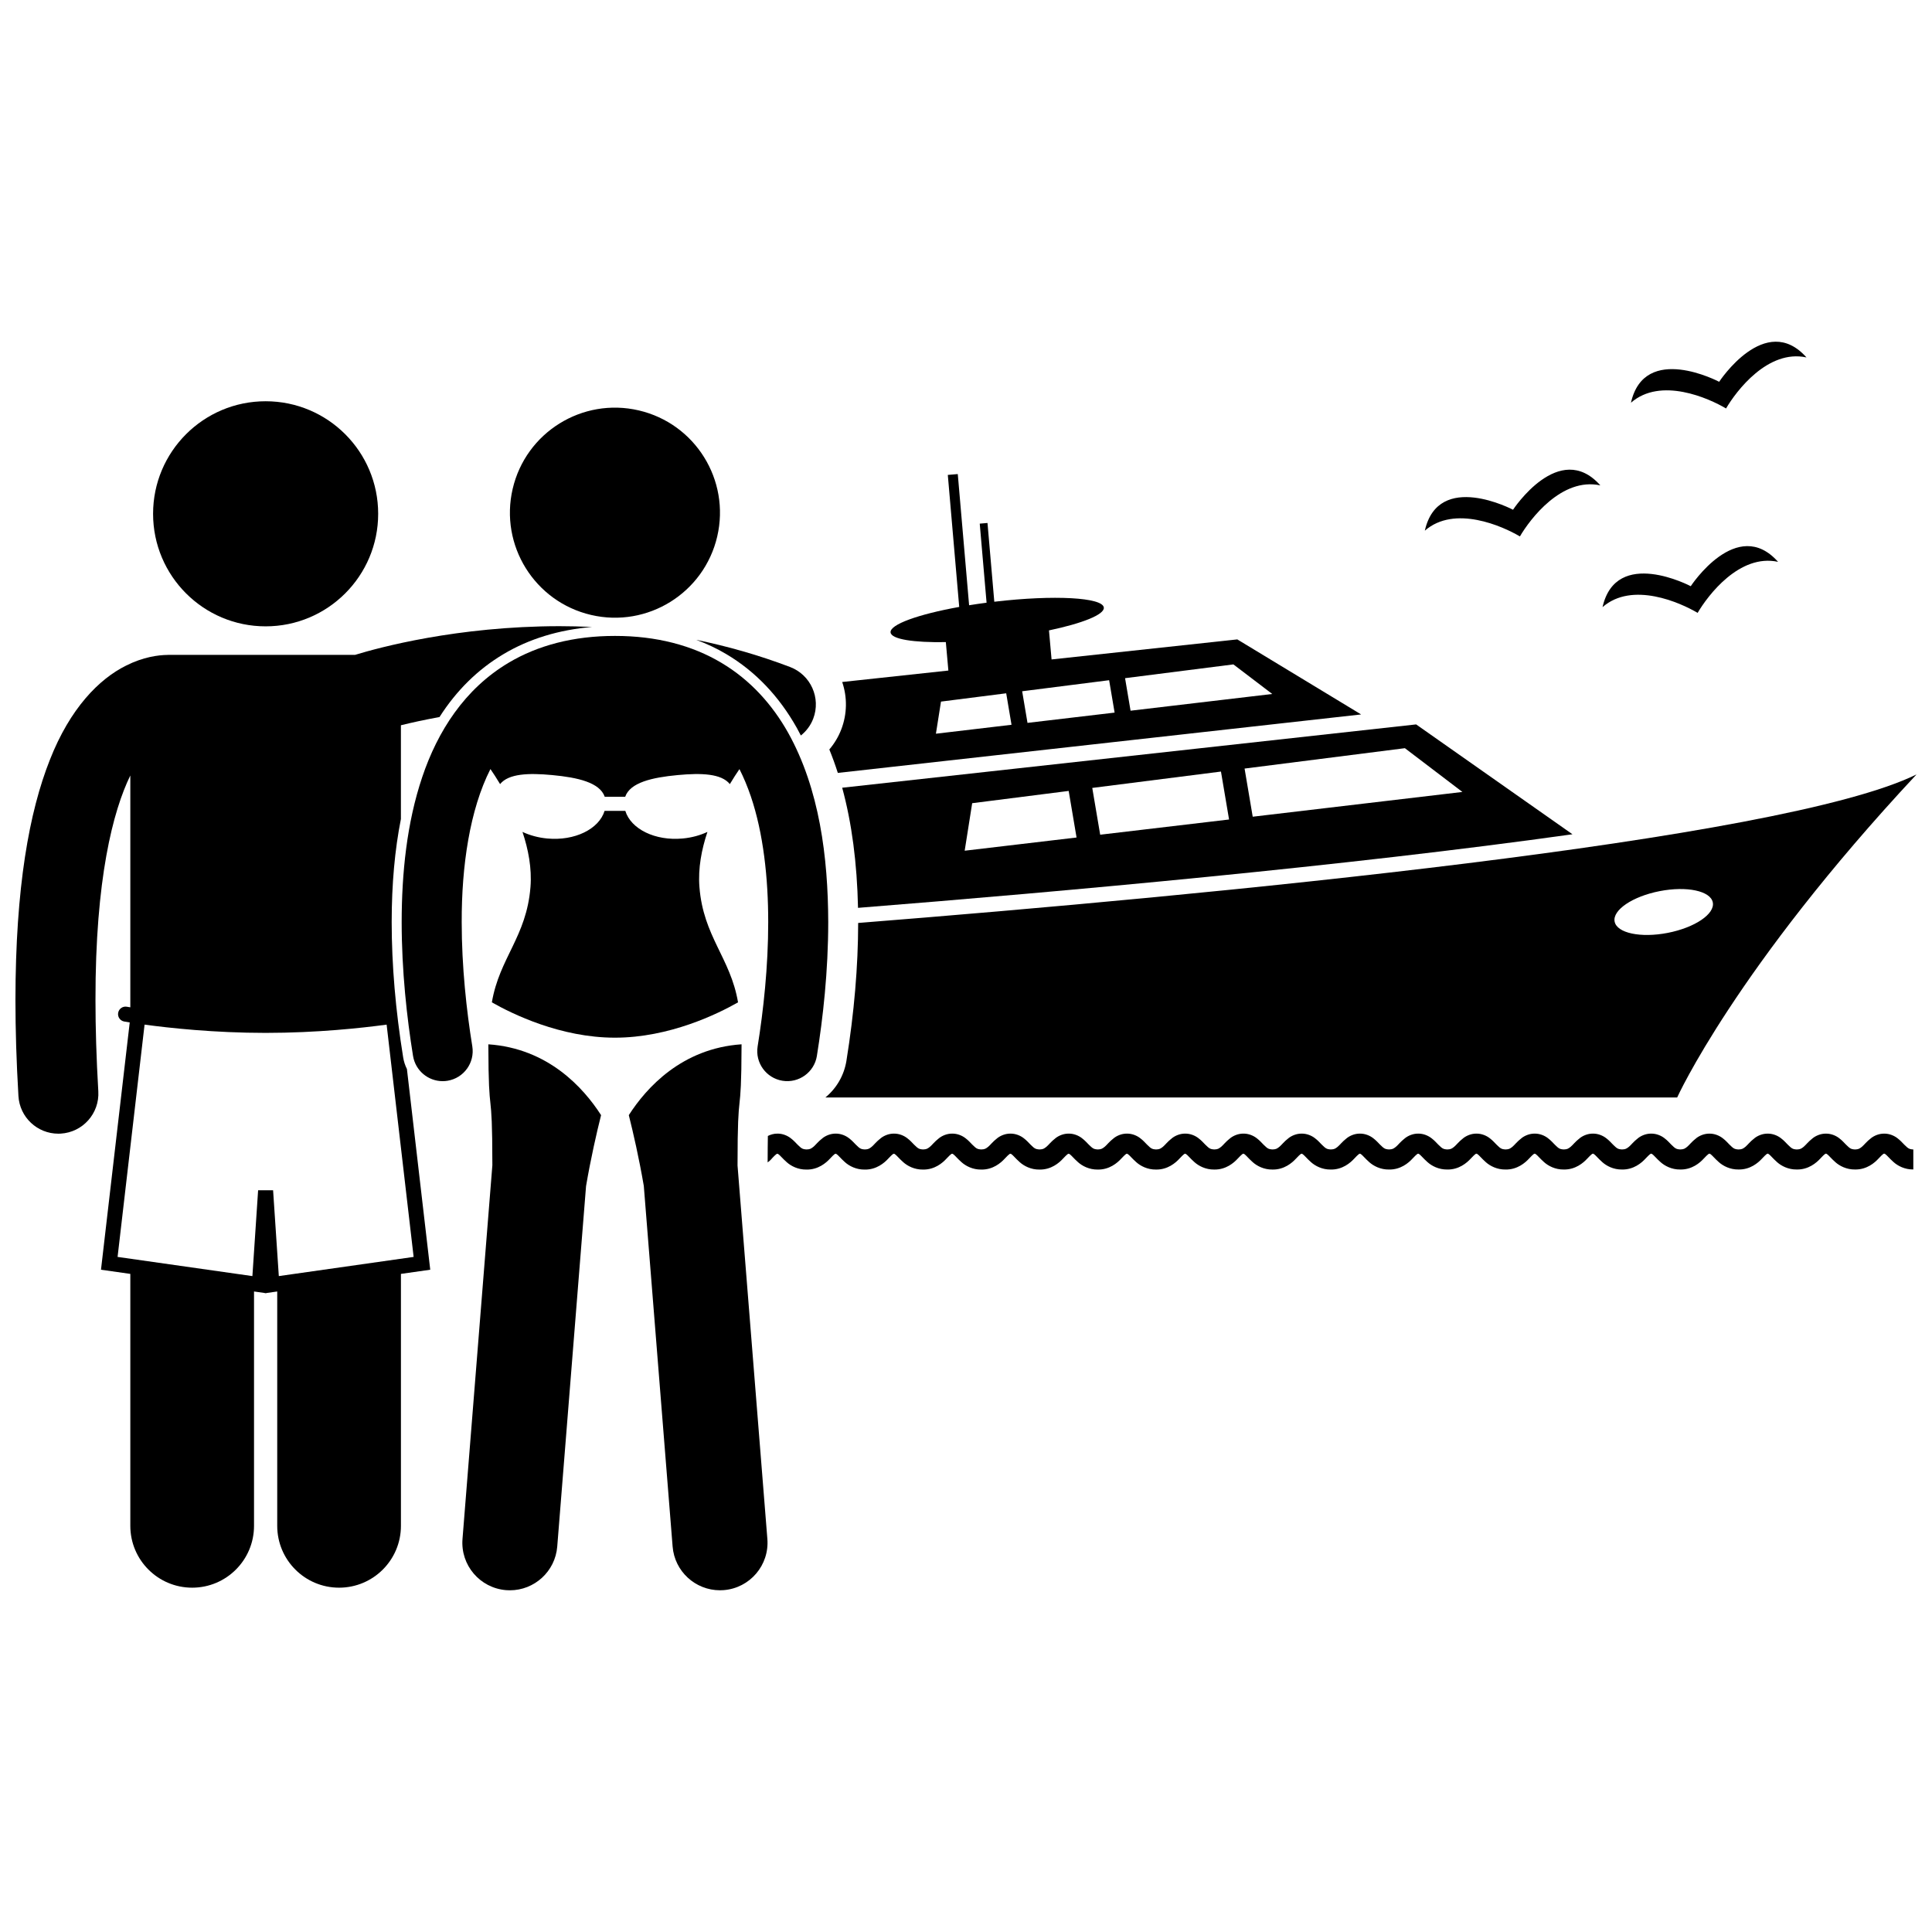
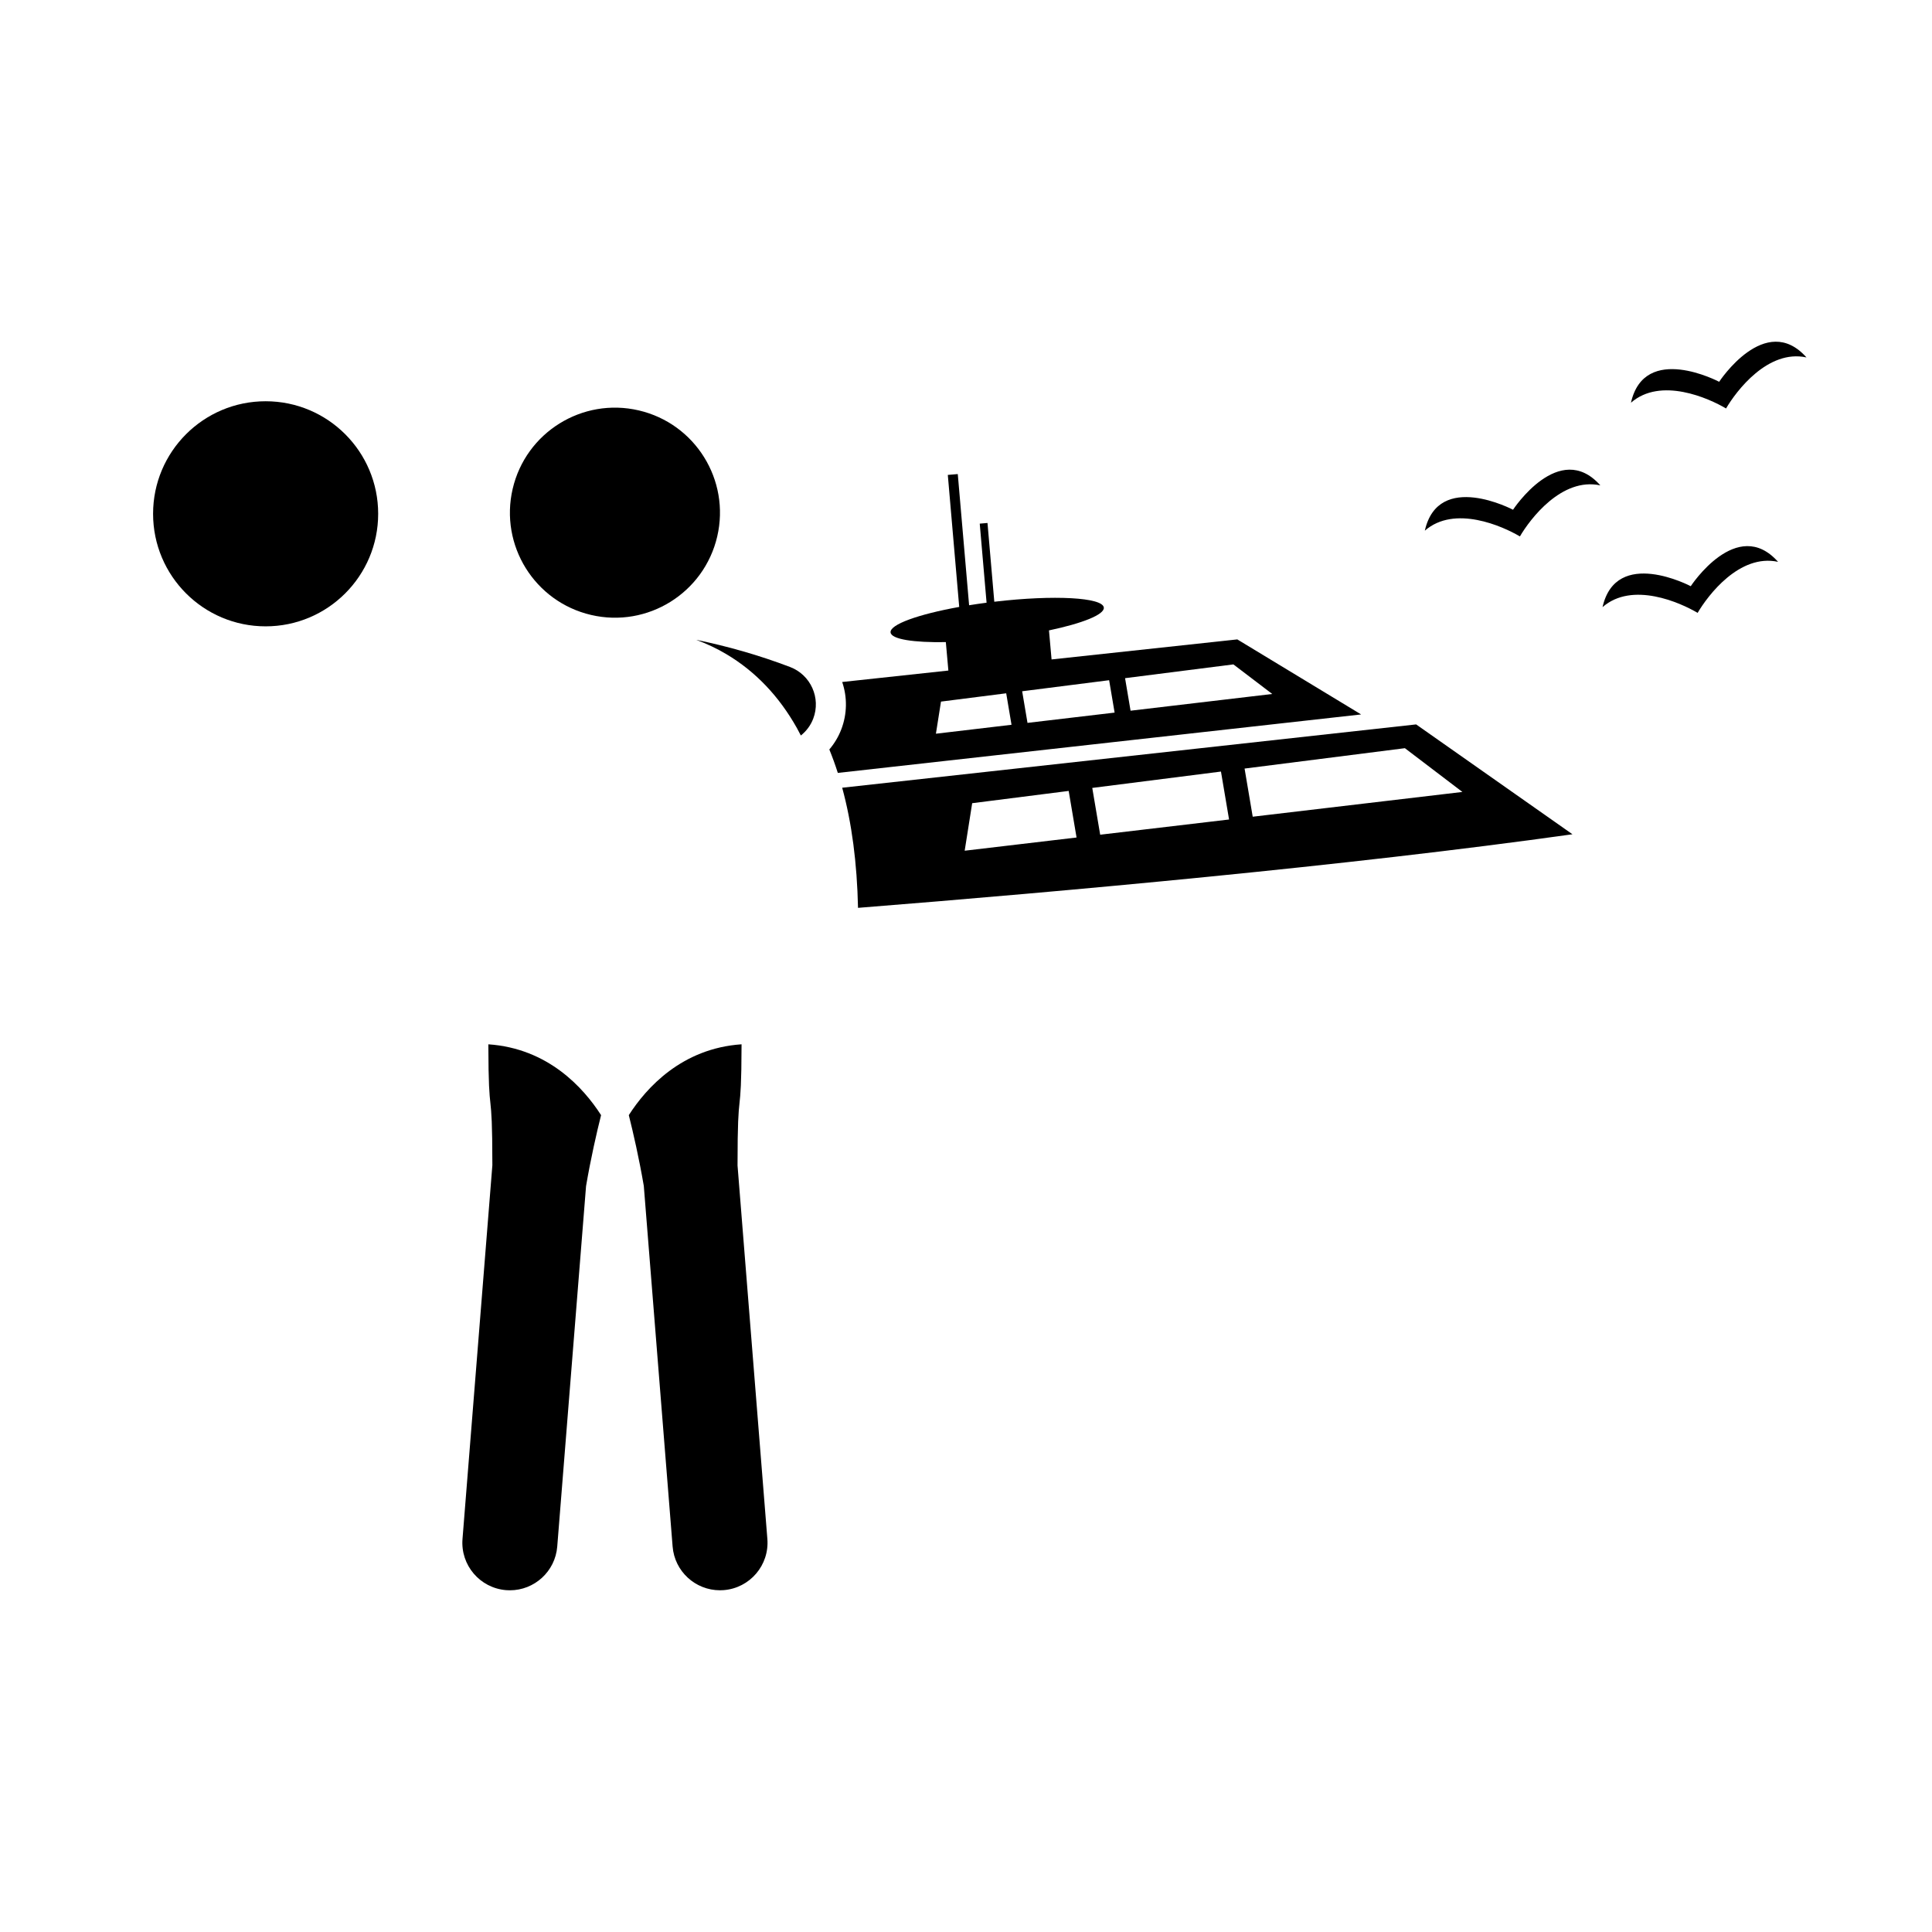
<svg xmlns="http://www.w3.org/2000/svg" width="800px" height="800px" version="1.1" viewBox="144 144 512 512">
  <defs>
    <clipPath id="c">
      <path d="m362 349h289.9v86h-289.9z" />
    </clipPath>
    <clipPath id="b">
      <path d="m347 444h304.9v10h-304.9z" />
    </clipPath>
    <clipPath id="a">
      <path d="m148.09 309h152.91v256h-152.91z" />
    </clipPath>
  </defs>
  <path d="m560.72 365.09-41.43-29.113-152.1 16.781c2.543 9.32 3.934 19.871 4.195 31.832 54.41-4.328 129.66-11.109 189.34-19.5zm-125.16 0.117-2.098-12.398 34.105-4.336 2.148 12.703zm95.992-11.332-55.57 6.562-2.156-12.758 42.484-5.402zm-104.34-0.27 2.086 12.344-29.648 3.5 1.988-12.594z" />
  <path d="m366.95 337.29c-0.754 1.977-1.84 3.762-3.168 5.328 0.816 2 1.566 4.074 2.25 6.211l138.68-15.496-32.812-19.883-49.223 5.309-0.688-7.695c8.848-1.863 14.754-4.195 14.535-6.059-0.316-2.688-13.223-3.387-28.828-1.559-0.066 0.008-0.129 0.016-0.195 0.023l-1.805-20.875-2.055 0.176 1.812 20.953c-1.59 0.207-3.133 0.434-4.629 0.676l-3.004-34.766-2.641 0.227 3.023 34.984c-10.832 1.953-18.438 4.656-18.191 6.769 0.211 1.801 6.098 2.703 14.645 2.555l0.672 7.535-28.137 3.035c1.387 4.082 1.316 8.477-0.238 12.551zm49.348-1.719-1.414-8.379 23.047-2.93 1.453 8.586zm64.863-7.66-37.551 4.434-1.457-8.621 28.707-3.652zm-87.789 2.019 17.281-2.199 1.41 8.344-20.035 2.367z" />
  <g clip-path="url(#c)">
-     <path d="m368.32 425.09c-0.641 3.965-2.688 7.371-5.582 9.754h225.73s15.426-34.184 63.426-85.609c-35.863 17.641-188.28 32.051-280.47 39.359-0.016 11.512-1.059 23.781-3.106 36.496zm229.59-41.941c0.598 3.055-4.746 6.668-11.93 8.07-7.188 1.402-13.496 0.066-14.09-2.988-0.598-3.055 4.746-6.668 11.93-8.07 7.188-1.402 13.496-0.066 14.09 2.988z" />
-   </g>
+     </g>
  <g clip-path="url(#b)">
-     <path d="m348.51 451.05c0.547-0.574 0.953-0.992 1.184-1.152 0.25-0.16 0.18-0.117 0.312-0.137 0.129 0.016 0.062-0.027 0.312 0.137 0.359 0.227 1.039 1.09 2.164 2.086 1.109 1 2.973 2 5.246 1.965 3.082 0.055 5.195-1.77 6.223-2.898 0.547-0.578 0.953-0.992 1.184-1.156 0.25-0.164 0.18-0.121 0.312-0.137 0.129 0.016 0.062-0.027 0.312 0.137 0.363 0.23 1.039 1.09 2.16 2.09 1.109 1 2.973 2 5.246 1.965 3.082 0.055 5.195-1.77 6.223-2.898 0.551-0.578 0.953-0.992 1.184-1.156 0.25-0.164 0.184-0.121 0.316-0.137 0.129 0.016 0.062-0.027 0.309 0.137 0.359 0.227 1.039 1.09 2.164 2.086 1.109 1 2.973 2 5.242 1.965 3.086 0.055 5.195-1.77 6.223-2.898 0.551-0.578 0.953-0.992 1.188-1.156 0.25-0.164 0.18-0.121 0.312-0.137 0.129 0.016 0.062-0.027 0.312 0.137 0.363 0.23 1.039 1.094 2.164 2.09 1.109 1 2.973 2 5.242 1.965 3.086 0.055 5.195-1.77 6.223-2.898 0.551-0.578 0.953-0.992 1.188-1.156 0.25-0.164 0.18-0.121 0.312-0.137 0.129 0.016 0.062-0.027 0.312 0.137 0.359 0.23 1.035 1.09 2.16 2.09 1.109 1 2.973 2 5.242 1.965 3.082 0.055 5.195-1.77 6.223-2.898 0.551-0.578 0.953-0.992 1.184-1.156 0.25-0.164 0.184-0.121 0.316-0.137 0.129 0.016 0.059-0.027 0.309 0.137 0.359 0.227 1.039 1.09 2.164 2.086 1.109 1 2.973 2 5.238 1.965 3.086 0.055 5.195-1.77 6.223-2.898 0.551-0.578 0.957-0.992 1.184-1.156 0.254-0.164 0.184-0.121 0.312-0.137 0.133 0.016 0.062-0.027 0.312 0.137 0.359 0.227 1.039 1.09 2.164 2.086 1.109 1 2.973 2 5.242 1.965 3.082 0.055 5.191-1.77 6.219-2.898 0.551-0.578 0.953-0.992 1.184-1.156 0.25-0.164 0.18-0.121 0.312-0.137 0.129 0.016 0.062-0.027 0.309 0.137 0.363 0.227 1.039 1.09 2.164 2.086 1.113 1 2.973 2 5.246 1.965 3.086 0.055 5.195-1.77 6.223-2.898 0.551-0.578 0.953-0.992 1.184-1.156 0.25-0.164 0.18-0.121 0.312-0.137 0.129 0.016 0.059-0.027 0.312 0.137 0.359 0.23 1.035 1.09 2.16 2.09 1.109 1 2.973 2 5.246 1.965 3.082 0.055 5.195-1.77 6.223-2.898 0.551-0.578 0.953-0.992 1.184-1.156 0.25-0.164 0.18-0.121 0.312-0.137 0.133 0.016 0.062-0.027 0.312 0.137 0.363 0.227 1.039 1.09 2.164 2.086 1.109 1 2.973 2 5.246 1.965 3.082 0.055 5.191-1.77 6.223-2.898 0.547-0.578 0.953-0.992 1.184-1.156 0.25-0.164 0.184-0.121 0.312-0.137 0.129 0.016 0.062-0.027 0.312 0.137 0.359 0.227 1.039 1.09 2.16 2.086 1.113 1 2.973 2 5.246 1.965 3.086 0.055 5.195-1.77 6.223-2.898 0.551-0.578 0.953-0.992 1.188-1.156 0.25-0.164 0.18-0.121 0.312-0.137 0.129 0.016 0.062-0.027 0.309 0.137 0.359 0.227 1.039 1.09 2.164 2.086 1.109 1 2.973 2 5.246 1.965 3.082 0.055 5.191-1.77 6.219-2.898 0.555-0.578 0.957-0.992 1.188-1.156 0.25-0.164 0.184-0.121 0.316-0.137 0.129 0.016 0.062-0.027 0.309 0.137 0.363 0.23 1.039 1.09 2.164 2.09 1.109 1 2.973 2 5.242 1.965 3.086 0.055 5.195-1.77 6.227-2.898 0.547-0.578 0.949-0.992 1.184-1.156 0.25-0.164 0.18-0.121 0.312-0.137 0.129 0.016 0.062-0.027 0.312 0.137 0.363 0.227 1.039 1.09 2.164 2.086 1.109 1 2.973 2 5.238 1.965 3.082 0.055 5.195-1.77 6.223-2.898 0.551-0.578 0.953-0.992 1.188-1.156 0.25-0.164 0.18-0.121 0.312-0.137 0.129 0.016 0.059-0.027 0.309 0.137 0.363 0.23 1.039 1.09 2.164 2.09 1.109 1 2.969 2 5.238 1.965 3.086 0.055 5.195-1.77 6.223-2.898 0.551-0.578 0.957-0.992 1.188-1.156 0.25-0.164 0.184-0.121 0.312-0.137 0.133 0.016 0.062-0.027 0.312 0.137 0.359 0.227 1.039 1.09 2.164 2.086 1.109 1 2.973 2 5.242 1.965 3.086 0.055 5.195-1.77 6.223-2.902 0.551-0.574 0.953-0.992 1.184-1.152 0.25-0.16 0.18-0.117 0.309-0.137 0.133 0.016 0.066-0.027 0.316 0.137 0.359 0.227 1.039 1.09 2.164 2.086 1.109 1 2.973 2 5.246 1.965 3.082 0.055 5.191-1.77 6.219-2.898 0.551-0.578 0.953-0.992 1.184-1.156 0.25-0.164 0.18-0.121 0.312-0.137 0.129 0.016 0.059-0.027 0.309 0.137 0.363 0.23 1.039 1.09 2.164 2.09 1.109 1 2.973 2 5.246 1.965 3.082 0.055 5.191-1.77 6.223-2.898 0.547-0.578 0.953-0.992 1.184-1.156 0.25-0.164 0.18-0.121 0.312-0.137 0.133 0.016 0.062-0.027 0.312 0.137 0.363 0.227 1.039 1.09 2.164 2.086 1.109 1 2.973 2 5.238 1.965h0.137c3.012 0 5.074-1.789 6.09-2.902 0.551-0.578 0.953-0.992 1.184-1.156 0.254-0.164 0.184-0.121 0.316-0.137 0.129 0.016 0.062-0.027 0.309 0.137 0.363 0.227 1.039 1.09 2.164 2.086 1.109 1 2.973 2 5.242 1.965v-5.301c-1.18-0.055-1.41-0.324-2.418-1.293-0.469-0.473-1.004-1.102-1.84-1.727-0.816-0.625-2.07-1.191-3.457-1.176-1.387-0.016-2.644 0.547-3.461 1.176-1.238 0.949-1.879 1.855-2.473 2.332-0.605 0.477-0.863 0.656-1.789 0.688-1.176-0.055-1.41-0.324-2.414-1.293-0.469-0.473-1.004-1.102-1.84-1.727-0.816-0.625-2.074-1.191-3.461-1.176-1.387-0.016-2.644 0.547-3.461 1.176-1.234 0.949-1.879 1.855-2.469 2.332-0.605 0.477-0.859 0.656-1.789 0.688-1.18-0.055-1.41-0.324-2.418-1.293-0.465-0.473-1.004-1.102-1.84-1.727-0.812-0.625-2.074-1.191-3.457-1.176-1.387-0.016-2.644 0.547-3.461 1.176-1.238 0.949-1.879 1.855-2.469 2.332-0.605 0.477-0.859 0.656-1.789 0.688-1.184-0.055-1.414-0.324-2.422-1.293-0.465-0.473-1.004-1.102-1.84-1.727-0.816-0.625-2.074-1.191-3.461-1.176-1.387-0.016-2.644 0.551-3.457 1.176-1.238 0.949-1.879 1.855-2.469 2.332-0.605 0.473-0.859 0.652-1.789 0.684-1.18-0.055-1.41-0.324-2.418-1.293-0.469-0.473-1.004-1.102-1.84-1.727-0.816-0.625-2.074-1.191-3.461-1.176-1.387-0.016-2.644 0.547-3.457 1.176-1.238 0.949-1.879 1.855-2.473 2.332-0.609 0.477-0.863 0.656-1.793 0.688-1.176-0.055-1.41-0.324-2.418-1.293-0.465-0.473-1.004-1.102-1.84-1.727-0.816-0.625-2.07-1.191-3.457-1.176-1.387-0.016-2.644 0.547-3.461 1.176-1.234 0.949-1.879 1.855-2.469 2.332-0.609 0.477-0.863 0.656-1.793 0.688-1.18-0.055-1.41-0.324-2.418-1.293-0.465-0.473-1.004-1.102-1.836-1.727-0.816-0.625-2.074-1.191-3.461-1.176-1.387-0.016-2.644 0.547-3.461 1.176-1.234 0.949-1.879 1.855-2.469 2.332-0.605 0.477-0.863 0.656-1.789 0.688-1.18-0.055-1.41-0.324-2.418-1.293-0.469-0.473-1.004-1.102-1.84-1.727-0.816-0.625-2.074-1.191-3.457-1.176-1.387-0.016-2.644 0.547-3.461 1.176-1.238 0.949-1.879 1.855-2.473 2.332-0.605 0.477-0.859 0.656-1.789 0.688-1.18-0.055-1.41-0.324-2.418-1.293-0.469-0.473-1.004-1.102-1.84-1.727-0.816-0.625-2.074-1.191-3.457-1.176-1.387-0.016-2.644 0.547-3.461 1.176-1.238 0.949-1.879 1.855-2.473 2.332-0.605 0.477-0.859 0.656-1.789 0.688-1.18-0.055-1.41-0.324-2.418-1.293-0.469-0.473-1.008-1.102-1.844-1.727-0.816-0.625-2.074-1.191-3.457-1.176-1.387-0.016-2.644 0.547-3.461 1.176-1.234 0.949-1.879 1.855-2.469 2.332-0.605 0.477-0.863 0.656-1.789 0.688-1.18-0.055-1.41-0.324-2.422-1.293-0.465-0.473-1.004-1.102-1.84-1.727-0.816-0.625-2.074-1.191-3.461-1.176-1.387-0.016-2.641 0.547-3.461 1.176-1.234 0.949-1.875 1.855-2.469 2.332-0.605 0.477-0.859 0.656-1.789 0.688-1.18-0.055-1.414-0.324-2.418-1.293-0.465-0.473-1.004-1.102-1.84-1.727-0.812-0.625-2.07-1.191-3.457-1.176-1.387-0.016-2.644 0.547-3.461 1.176-1.238 0.949-1.879 1.855-2.469 2.332-0.609 0.477-0.859 0.656-1.789 0.688-1.18-0.055-1.41-0.324-2.418-1.293-0.469-0.473-1.004-1.102-1.84-1.727-0.816-0.625-2.074-1.191-3.457-1.176-1.387-0.016-2.644 0.547-3.461 1.176-1.238 0.949-1.879 1.855-2.469 2.332-0.609 0.477-0.859 0.656-1.789 0.688-1.18-0.055-1.41-0.324-2.418-1.293-0.469-0.473-1.004-1.102-1.84-1.727-0.816-0.625-2.074-1.191-3.461-1.176-1.387-0.016-2.644 0.547-3.457 1.176-1.238 0.949-1.879 1.855-2.473 2.332-0.609 0.477-0.863 0.656-1.793 0.688-1.176-0.055-1.406-0.324-2.418-1.293-0.469-0.473-1.004-1.102-1.84-1.727-0.816-0.625-2.074-1.191-3.457-1.176-1.391-0.016-2.648 0.547-3.461 1.176-1.238 0.949-1.879 1.855-2.473 2.332-0.605 0.477-0.859 0.656-1.789 0.688-1.18-0.055-1.41-0.324-2.418-1.293-0.465-0.473-1.004-1.102-1.836-1.727-0.816-0.625-2.074-1.191-3.461-1.176-1.387-0.016-2.644 0.547-3.461 1.176-1.234 0.949-1.879 1.855-2.469 2.332-0.609 0.477-0.863 0.656-1.789 0.688-1.18-0.055-1.41-0.324-2.418-1.293-0.465-0.473-1.004-1.102-1.84-1.727-0.812-0.625-2.07-1.191-3.457-1.176-1.387-0.016-2.644 0.547-3.461 1.176-1.238 0.949-1.879 1.855-2.469 2.332-0.609 0.477-0.863 0.656-1.789 0.688-1.176-0.055-1.41-0.324-2.418-1.293-0.465-0.473-1.004-1.102-1.84-1.727-0.816-0.625-2.074-1.191-3.457-1.176-1.387-0.016-2.644 0.547-3.461 1.176-1.238 0.949-1.879 1.855-2.473 2.332-0.605 0.477-0.859 0.656-1.789 0.688-1.18-0.055-1.41-0.324-2.418-1.293-0.465-0.473-1.008-1.102-1.844-1.727-0.816-0.625-2.07-1.191-3.457-1.176-1.387-0.016-2.644 0.547-3.461 1.176-1.238 0.949-1.879 1.855-2.469 2.332-0.609 0.477-0.859 0.656-1.789 0.688-1.184-0.055-1.414-0.324-2.422-1.293-0.465-0.473-1.008-1.102-1.844-1.727-0.816-0.625-2.074-1.191-3.457-1.176-0.945-0.012-1.82 0.254-2.547 0.621-0.031 1.82-0.055 4.109-0.059 7.016 0.43-0.305 0.805-0.668 1.09-0.984z" />
-   </g>
+     </g>
  <g clip-path="url(#a)">
-     <path d="m159.46 444.44c0.211 0 0.418-0.008 0.629-0.02 5.848-0.344 10.309-5.363 9.965-11.207-0.516-8.816-0.75-16.844-0.75-24.152-0.047-32.105 4.637-50.141 9.234-59.551v61.438c-0.59-0.098-0.91-0.152-0.914-0.152-1.082-0.195-2.113 0.523-2.309 1.605-0.195 1.082 0.523 2.117 1.605 2.312 0.012 0 0.527 0.094 1.461 0.242l-7.617 65.535 7.773 1.105v66.766c0 9.055 7.34 16.391 16.391 16.391 9.051 0 16.391-7.336 16.391-16.391v-62.105l2.883 0.41 0.004 0.051 0.176-0.023 0.195 0.027 0.004-0.055 2.887-0.41v62.105c0 9.055 7.34 16.391 16.391 16.391s16.391-7.336 16.391-16.391v-66.766l7.769-1.105-5.164-44.457-1.016-8.723c-0.473-0.945-0.816-1.973-0.992-3.066-2.019-12.48-3.043-24.555-3.047-35.879 0.008-10.121 0.824-19.145 2.445-27.316v-24.848c2.738-0.676 6.188-1.445 10.227-2.176 4.492-7.043 10.156-12.629 16.953-16.672 6.809-4.062 14.699-6.457 23.48-7.203-2.945-0.133-5.84-0.203-8.652-0.207-27.188 0.027-47.871 5.684-54.137 7.598h-49.332c-0.148 0-0.289 0.016-0.434 0.023-2.387 0.023-6.387 0.531-10.938 2.828-7.133 3.535-14.82 11.27-20.199 24.977-5.449 13.758-9.105 33.652-9.121 63.691 0 7.766 0.25 16.207 0.793 25.398 0.328 5.633 5.004 9.98 10.574 9.98zm94.156 32.656-35.727 5.082-1.516-22.742h-3.969l-1.516 22.742-35.727-5.082 7.152-61.562c6.551 0.891 18.426 2.191 32.074 2.191 13.645 0 25.523-1.301 32.074-2.191z" />
-   </g>
-   <path d="m328.51 313.56c2.797 1.051 5.477 2.301 7.992 3.805 7.664 4.551 13.949 11.133 18.676 19.559 0.363 0.652 0.711 1.32 1.059 1.992 1.418-1.141 2.582-2.637 3.277-4.465 2.086-5.473-0.66-11.602-6.133-13.688-8.402-3.195-16.738-5.531-24.871-7.203z" />
+     </g>
+   <path d="m328.51 313.56c2.797 1.051 5.477 2.301 7.992 3.805 7.664 4.551 13.949 11.133 18.676 19.559 0.363 0.652 0.711 1.32 1.059 1.992 1.418-1.141 2.582-2.637 3.277-4.465 2.086-5.473-0.66-11.602-6.133-13.688-8.402-3.195-16.738-5.531-24.871-7.203" />
  <path d="m244.22 280.16c0 16.473-13.352 29.828-29.824 29.828-16.477 0-29.828-13.355-29.828-29.828s13.352-29.824 29.828-29.824c16.473 0 29.824 13.352 29.824 29.824" />
  <path d="m546.79 286.16c2.684-4.586 11.078-15.75 21.32-13.527-10.898-12.266-23.141 6.457-23.141 6.457s-19.773-10.461-23.375 5.547c7.879-6.898 20.625-1.188 25.195 1.523z" />
  <path d="m593.89 306.42c2.684-4.586 11.078-15.75 21.316-13.527-10.898-12.266-23.141 6.457-23.141 6.457s-19.777-10.465-23.375 5.547c7.883-6.902 20.629-1.188 25.199 1.523z" />
  <path d="m601.42 252.25c2.68-4.586 11.078-15.75 21.316-13.527-10.898-12.27-23.141 6.457-23.141 6.457s-19.777-10.465-23.375 5.547c7.887-6.902 20.633-1.191 25.199 1.523z" />
-   <path d="m255.9 349.92c-4.113 12.188-5.441 25.574-5.453 38.449 0.004 12.957 1.383 25.395 3.012 35.461 0.633 3.906 4.008 6.688 7.844 6.688 0.422 0 0.852-0.031 1.281-0.102 4.336-0.703 7.281-4.789 6.582-9.125-1.527-9.41-2.812-21.098-2.809-32.918-0.043-14.828 2.133-29.797 7.613-40.566 0.742 1.078 1.621 2.43 2.559 3.988 2.25-2.789 7.527-2.981 13.828-2.391 6.801 0.637 12.586 1.973 13.902 5.742h5.426c1.316-3.769 7.102-5.106 13.902-5.742 6.301-0.59 11.578-0.402 13.828 2.391 0.93-1.551 1.805-2.898 2.547-3.973 1.129 2.231 2.133 4.629 3.008 7.203 3.316 9.754 4.621 21.613 4.613 33.348 0.004 11.816-1.281 23.508-2.801 32.918-0.703 4.336 2.246 8.418 6.582 9.121 4.336 0.699 8.422-2.25 9.121-6.586h-0.004c1.621-10.059 3.008-22.5 3.008-35.457-0.043-17.152-2.312-35.273-10.609-50.152-4.156-7.41-9.98-13.984-17.723-18.578-7.731-4.613-17.215-7.125-28.184-7.113-10.969-0.012-20.457 2.5-28.188 7.109-11.668 6.938-18.805 18.156-22.887 30.285z" />
  <path d="m299.31 458.33c1.266-7.394 2.789-14.051 3.981-18.805-4.656-7.246-14.039-17.691-29.875-18.77 0.051 21.734 1.055 9.219 1.066 32.043l-7.914 99.047c-0.555 6.934 4.617 13.004 11.551 13.559 0.34 0.027 0.68 0.039 1.012 0.039 6.5 0 12.016-5 12.543-11.594z" />
-   <path d="m289.01 366.21c-2.398-0.223-4.617-0.848-6.547-1.746 1.543 4.609 2.512 9.625 2.121 14.59-1.035 13.18-8.23 18.785-10.234 30.578 5.336 3.039 18.172 9.363 32.617 9.363 14.445 0 27.281-6.324 32.621-9.363-2.004-11.793-9.199-17.398-10.23-30.578-0.391-4.965 0.578-9.98 2.121-14.59-1.93 0.902-4.148 1.523-6.547 1.746-7.332 0.688-13.734-2.512-15.215-7.316h-5.496c-1.477 4.805-7.879 8.004-15.211 7.316z" />
  <path d="m340.52 420.75c-15.832 1.078-25.223 11.52-29.879 18.77 1.188 4.746 2.707 11.379 3.973 18.754l7.637 95.574c0.527 6.594 6.039 11.59 12.539 11.59 0.336 0 0.676-0.012 1.02-0.039 6.934-0.555 12.105-6.625 11.551-13.555l-7.906-98.973c0.004-22.934 1.016-10.363 1.066-32.121z" />
  <path d="m313.28 252.76c14.969 3.488 24.277 18.449 20.793 33.418-3.488 14.969-18.449 24.281-33.418 20.793-14.973-3.484-24.281-18.445-20.793-33.418 3.484-14.969 18.445-24.277 33.418-20.793" />
</svg>